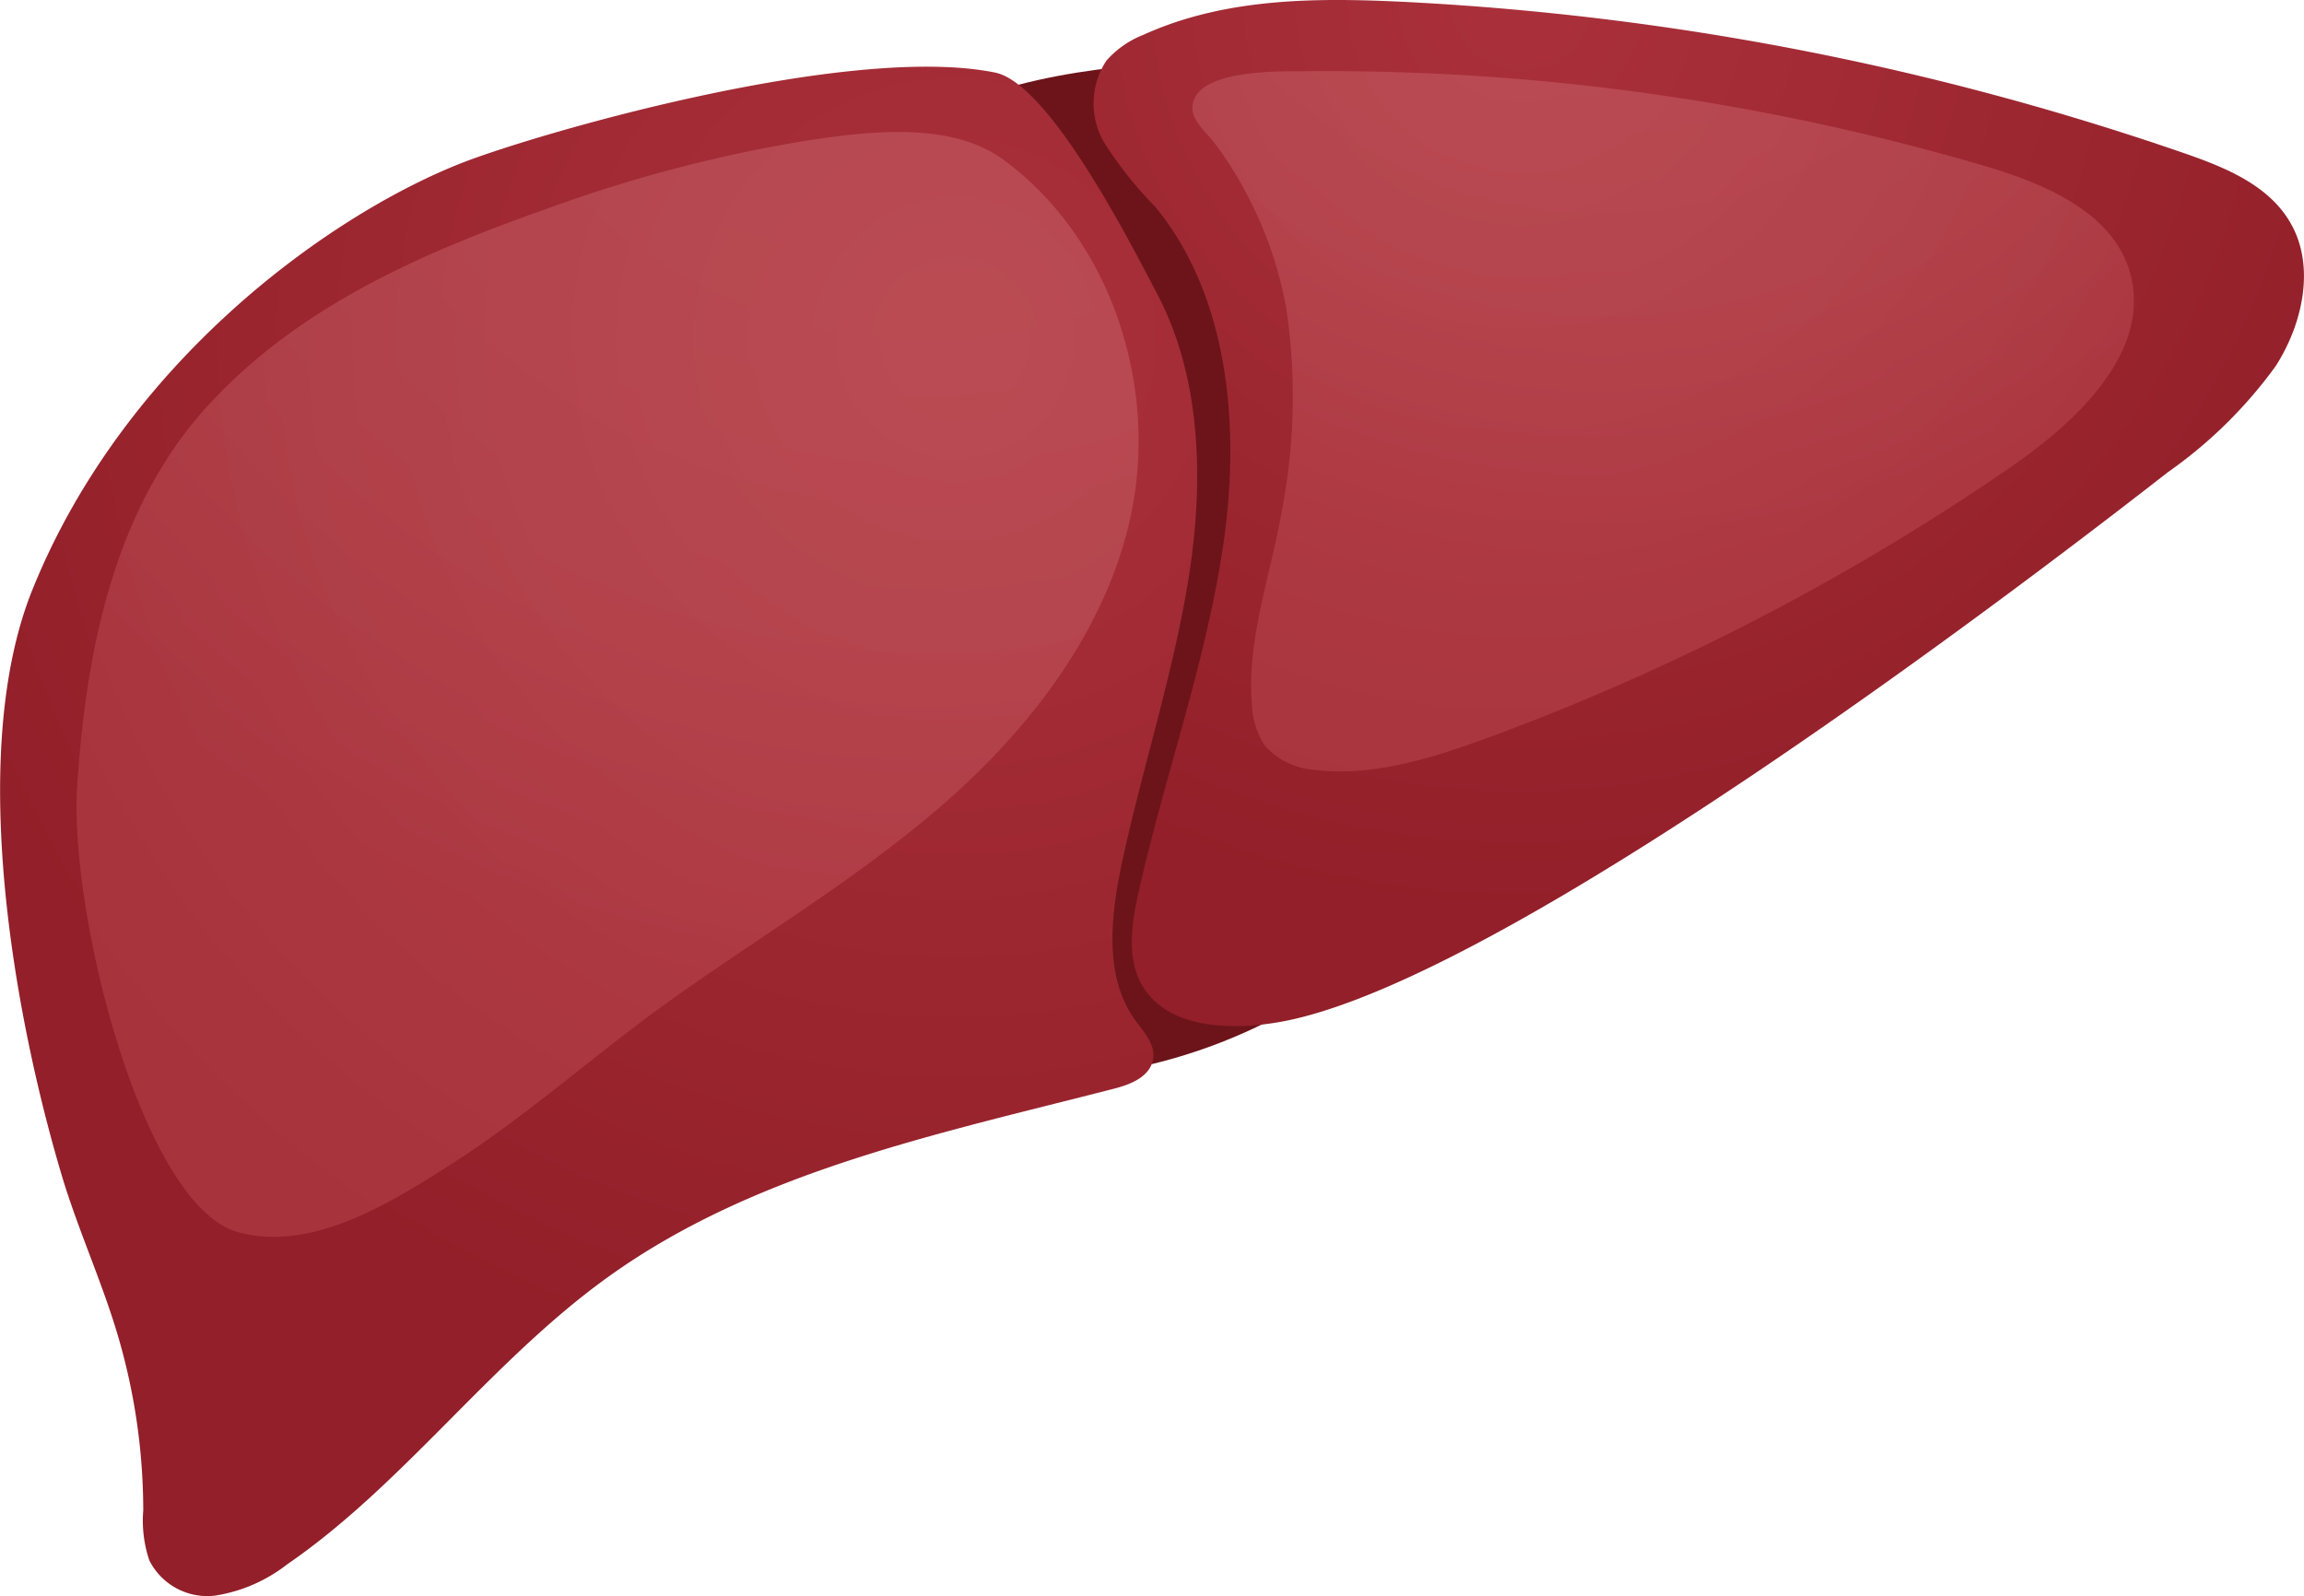
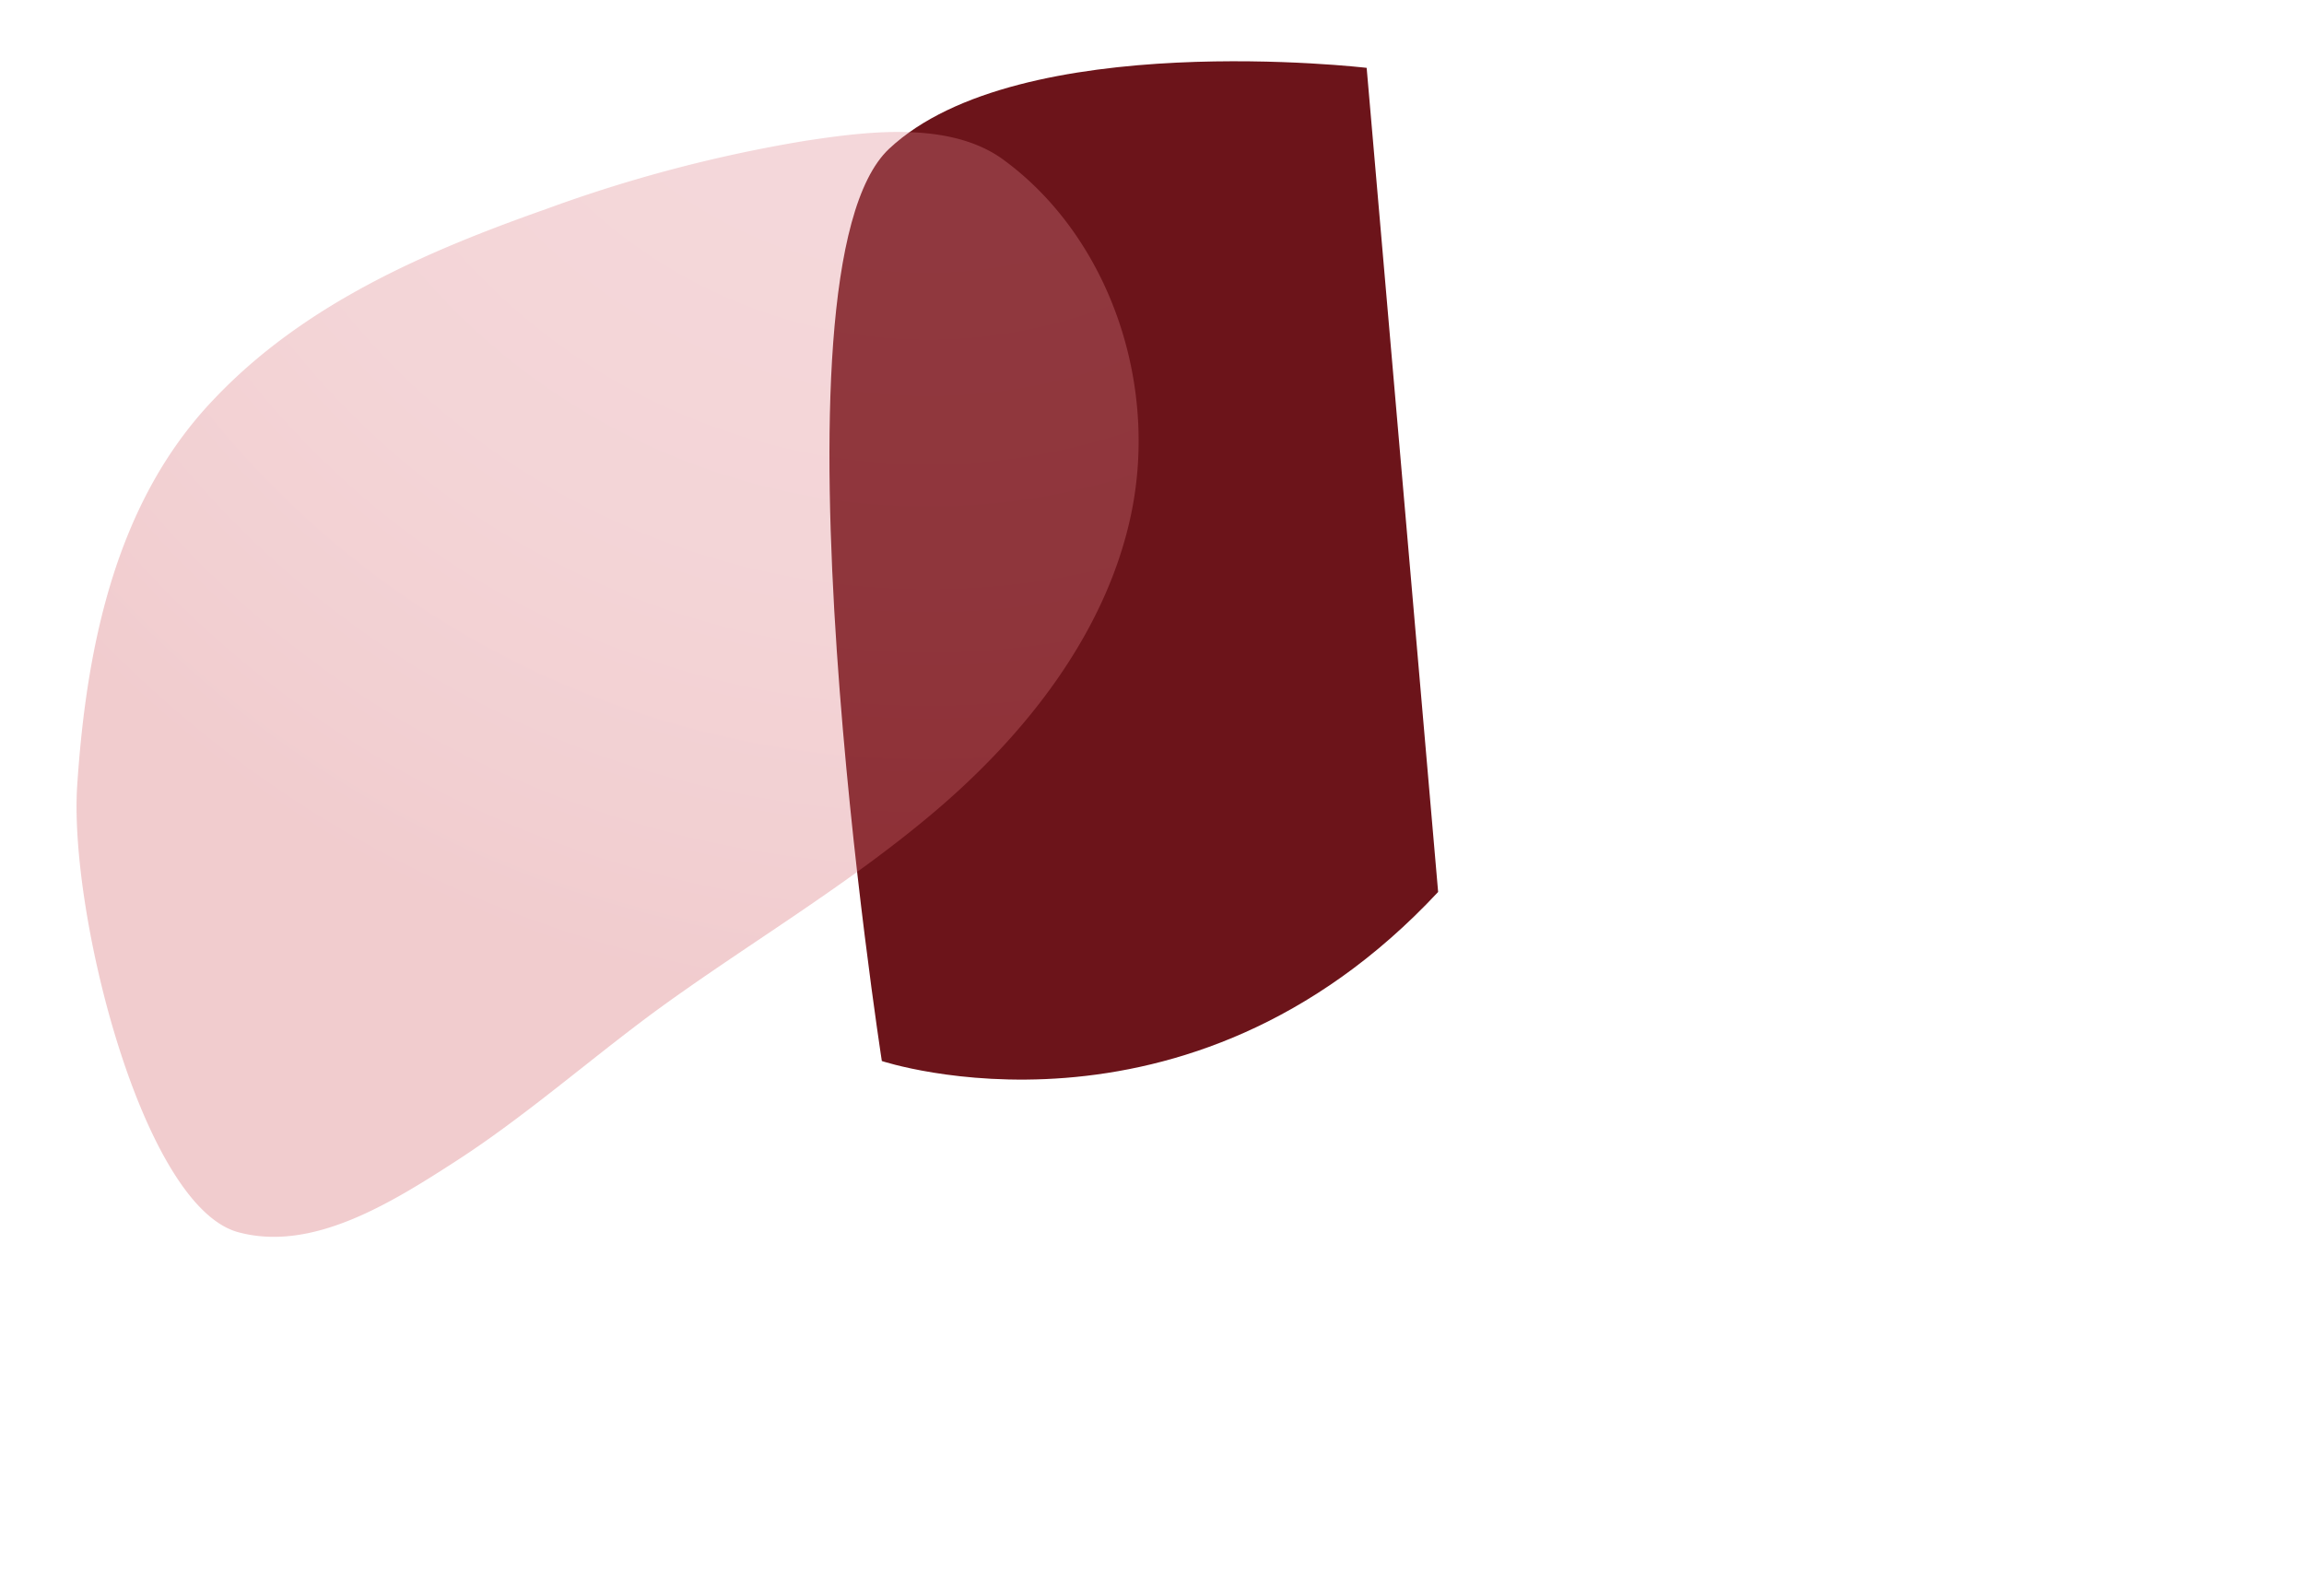
<svg xmlns="http://www.w3.org/2000/svg" xmlns:xlink="http://www.w3.org/1999/xlink" width="85.52mm" height="59.25mm" viewBox="0 0 242.41 167.95">
  <defs>
    <style>
      .cls-1 {
        fill: #6c141a;
      }

      .cls-2 {
        fill: url(#Безымянный_градиент_142);
      }

      .cls-3 {
        fill: url(#Безымянный_градиент_142-2);
      }

      .cls-4, .cls-5 {
        isolation: isolate;
        opacity: 0.32;
      }

      .cls-4 {
        fill: url(#Безымянный_градиент_144);
      }

      .cls-5 {
        fill: url(#Безымянный_градиент_144-2);
      }
    </style>
    <radialGradient id="Безымянный_градиент_142" data-name="Безымянный градиент 142" cx="220.51" cy="184.83" r="108.83" gradientTransform="matrix(0.89, 0, 0, -0.89, -36.17, 164.43)" gradientUnits="userSpaceOnUse">
      <stop offset="0.05" stop-color="#a9303a" />
      <stop offset="1" stop-color="#921f29" />
    </radialGradient>
    <radialGradient id="Безымянный_градиент_142-2" cx="100.47" cy="149.66" r="111.98" gradientTransform="matrix(1, 0, 0, -1, 0, 185.39)" xlink:href="#Безымянный_градиент_142" />
    <radialGradient id="Безымянный_градиент_144" data-name="Безымянный градиент 144" cx="230.08" cy="215.19" r="98.5" gradientTransform="matrix(0.89, 0, 0, -0.89, -36.17, 164.43)" gradientUnits="userSpaceOnUse">
      <stop offset="0" stop-color="#de868d" />
      <stop offset="0.38" stop-color="#dd838b" />
      <stop offset="0.65" stop-color="#dc7b82" />
      <stop offset="0.88" stop-color="#d76b72" />
      <stop offset="1" stop-color="#d56067" />
    </radialGradient>
    <radialGradient id="Безымянный_градиент_144-2" cx="97.65" cy="202.51" r="124.59" gradientTransform="matrix(1, 0, 0, -1, 0, 185.39)" xlink:href="#Безымянный_градиент_144" />
  </defs>
  <g id="Слой_2" data-name="Слой 2">
    <g id="Слой_1-2" data-name="Слой 1">
      <g>
-         <path class="cls-1" d="M143.79,7.14s-36.57-4.3-50.24,8.51-.77,96-.77,96,32,10.66,58.53-17.79C178.33,64.71,153.11,6.6,143.79,7.14Z" />
-         <path class="cls-2" d="M119.85,93.61c-.72,3.17-1.3,6.62,0,9.48,2.37,5,9,5.4,14.39,4.52,24.41-3.89,84.55-50.68,93.85-57.92A48.09,48.09,0,0,0,239.45,38.5c2.88-4.52,4.09-10.44,1.64-14.86-2.26-4.14-7-6.05-11.49-7.59A296.85,296.85,0,0,0,147.39.18c-9.14-.43-18.62-.38-27.15,3.51a10,10,0,0,0-3.84,2.7,8.19,8.19,0,0,0-.26,8.56,40.65,40.65,0,0,0,5.4,6.8c7.63,9.26,9,22.83,7.2,35.31S122.62,81.38,119.85,93.61Z" />
-         <path class="cls-3" d="M3.37,62.15c-6.8,17-2,44.34,3.12,61.52,1.69,5.65,4.15,11,5.84,16.64a65.21,65.21,0,0,1,2.74,18.62,13.1,13.1,0,0,0,.64,5.27,6.84,6.84,0,0,0,6.89,3.71,16.42,16.42,0,0,0,7.59-3.28c12.24-8.4,21.39-21.31,33.68-30.18,15.47-11.16,34.64-15.08,53.3-19.88,1.8-.45,3.85-1.28,4.15-3.13.26-1.58-1-2.86-1.9-4.12-3.29-4.53-2.57-11-1.35-16.66,2.16-10,5.39-19.78,7-29.91s1.31-21-3.28-29.74c-2.66-5.07-11.33-22.23-17.12-23.38C89,4.48,55.4,14.37,48.15,17.32,34.06,23,12.87,38.48,3.37,62.15Z" />
-         <path class="cls-4" d="M156.53,77.64a248.39,248.39,0,0,0,54.88-28.39c6.84-4.69,14.39-11.69,12.92-19.6-1.28-6.93-8.76-10.19-15.4-12.15a245.24,245.24,0,0,0-72.33-10c-2.45,0-11.23-.11-11.14,3.92,0,1.37,1.58,2.63,2.3,3.6a38.19,38.19,0,0,1,3.4,5.39,41.05,41.05,0,0,1,4.18,12.11,62.7,62.7,0,0,1-.45,21.08c-1.14,6.78-3.76,13.69-3.17,20.55a8.45,8.45,0,0,0,1.33,4.28A7.63,7.63,0,0,0,138.22,81C144.31,81.78,150.57,79.82,156.53,77.64Z" />
+         <path class="cls-1" d="M143.79,7.14s-36.57-4.3-50.24,8.51-.77,96-.77,96,32,10.66,58.53-17.79Z" />
        <path class="cls-5" d="M85.38,14.72l-.61.09A150,150,0,0,0,57.45,22C44.86,26.44,31.9,32,22.37,42.15,12.13,52.94,9.08,68.14,8.12,82.66c-.88,13.4,6.87,44.25,16.93,47,7.77,2.11,16-3,23-7.53s13.51-10.22,20.37-15.33c9.75-7.19,20.43-13.35,29.89-21.37s18-18.67,20.67-31.19c3-14.1-2.43-29.31-13.27-37.33C100.3,12.83,91.91,13.74,85.38,14.72Z" />
      </g>
    </g>
  </g>
</svg>